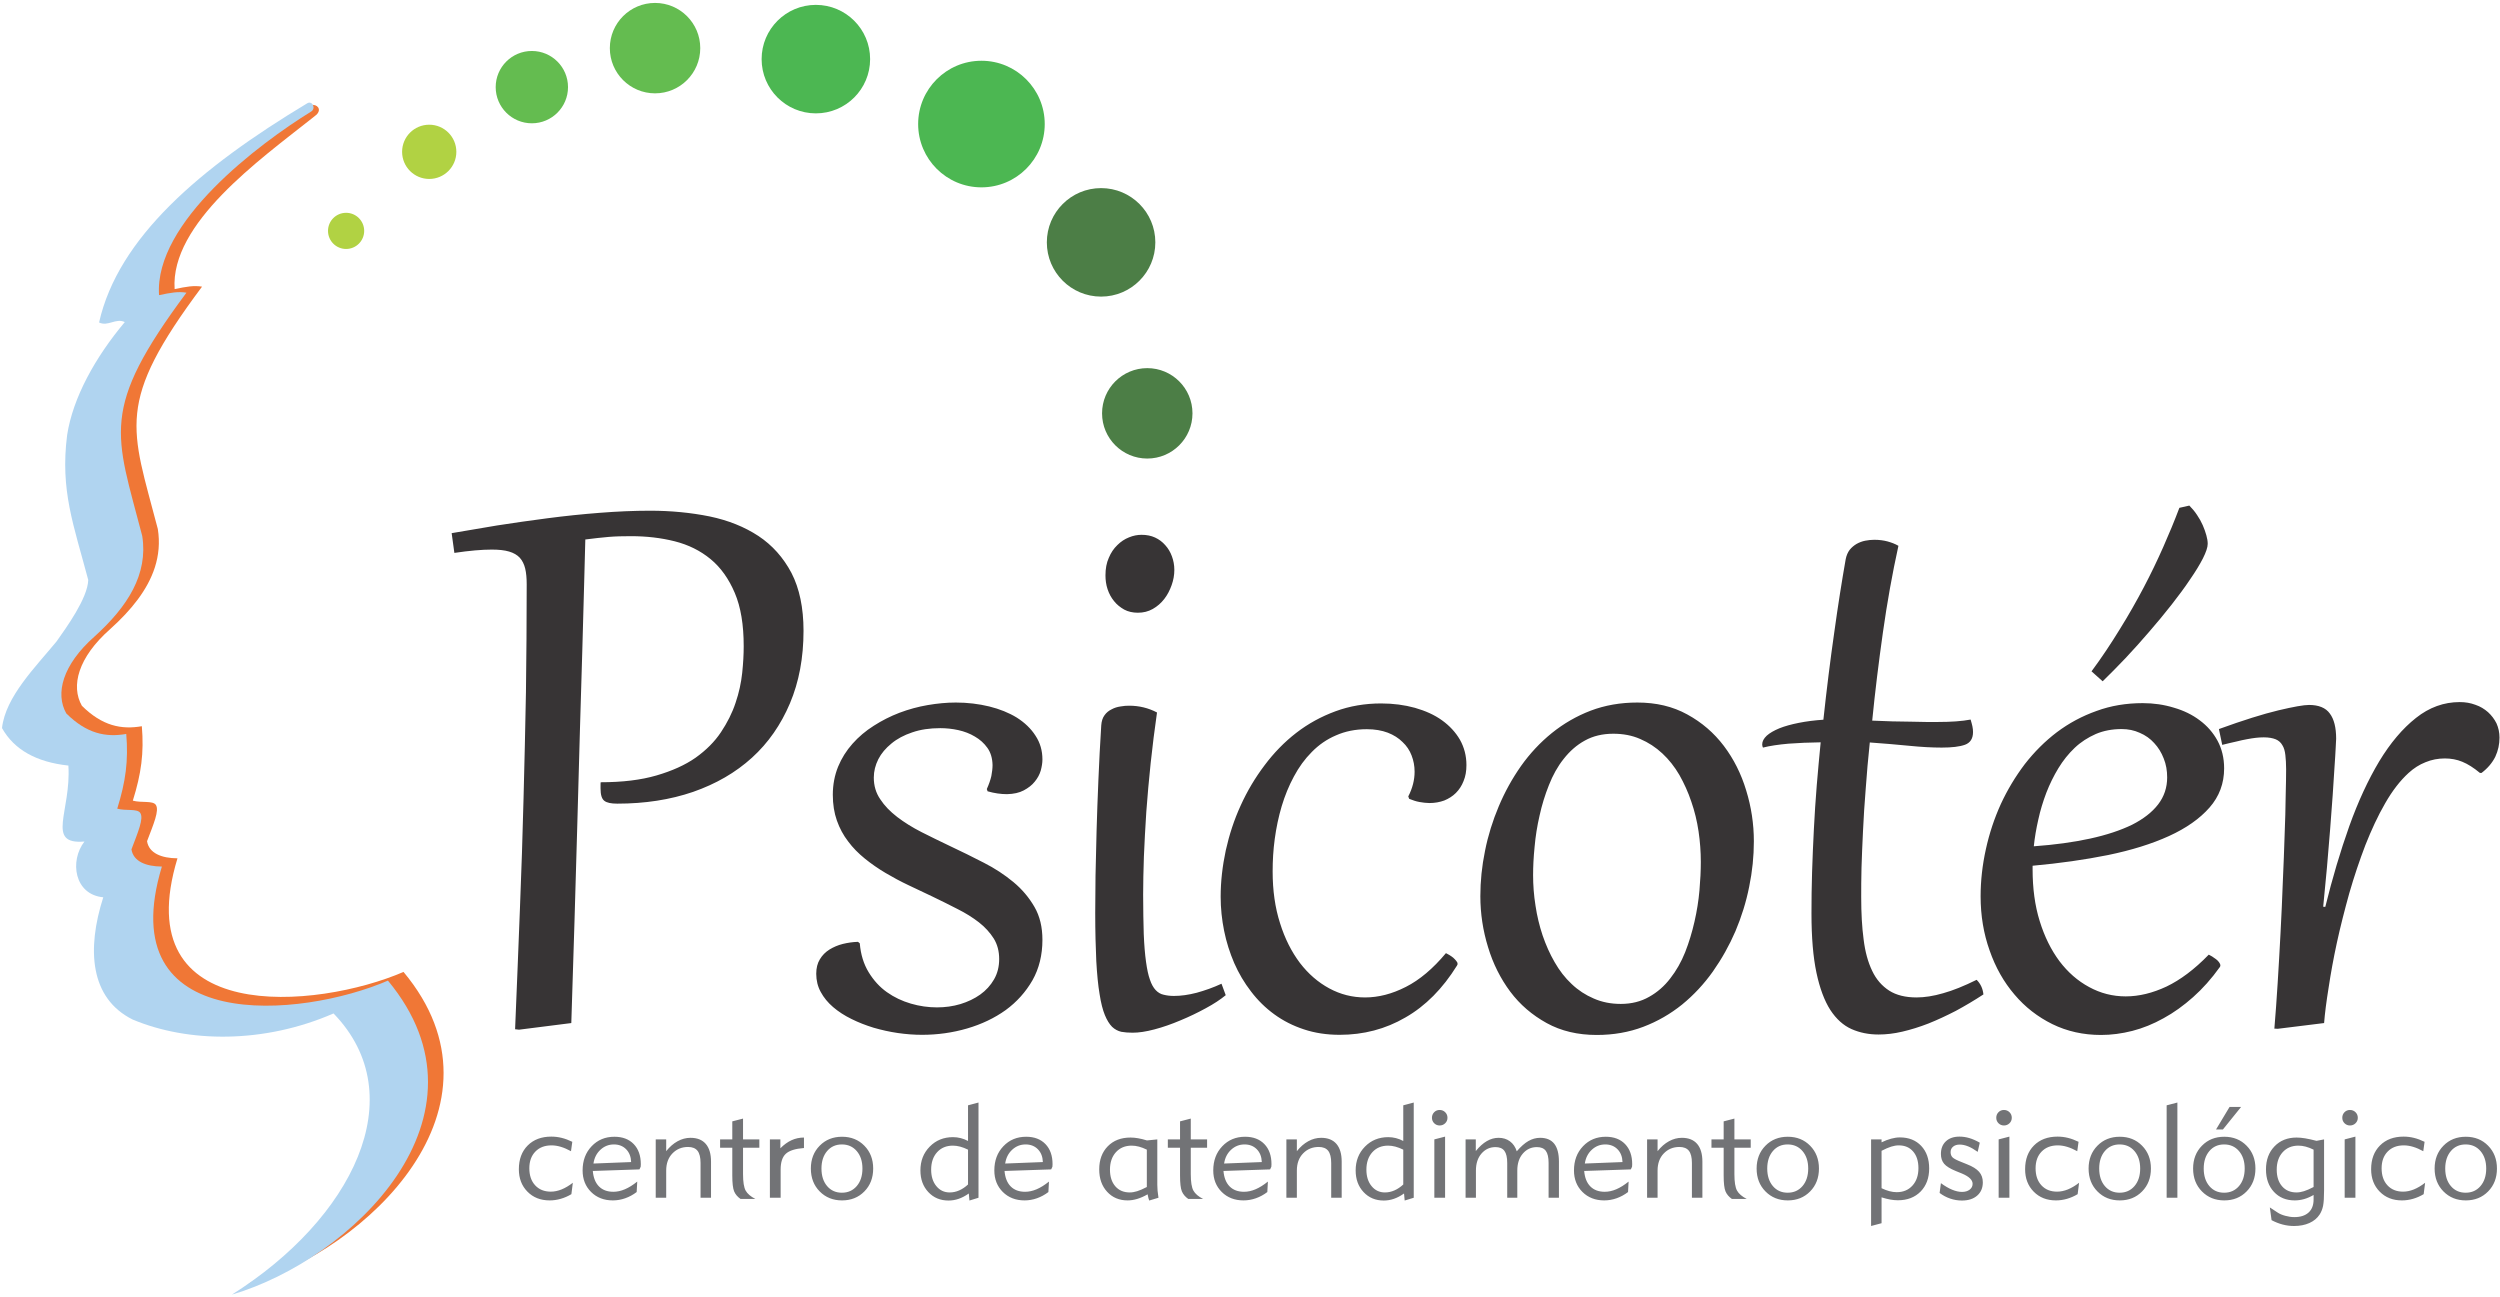
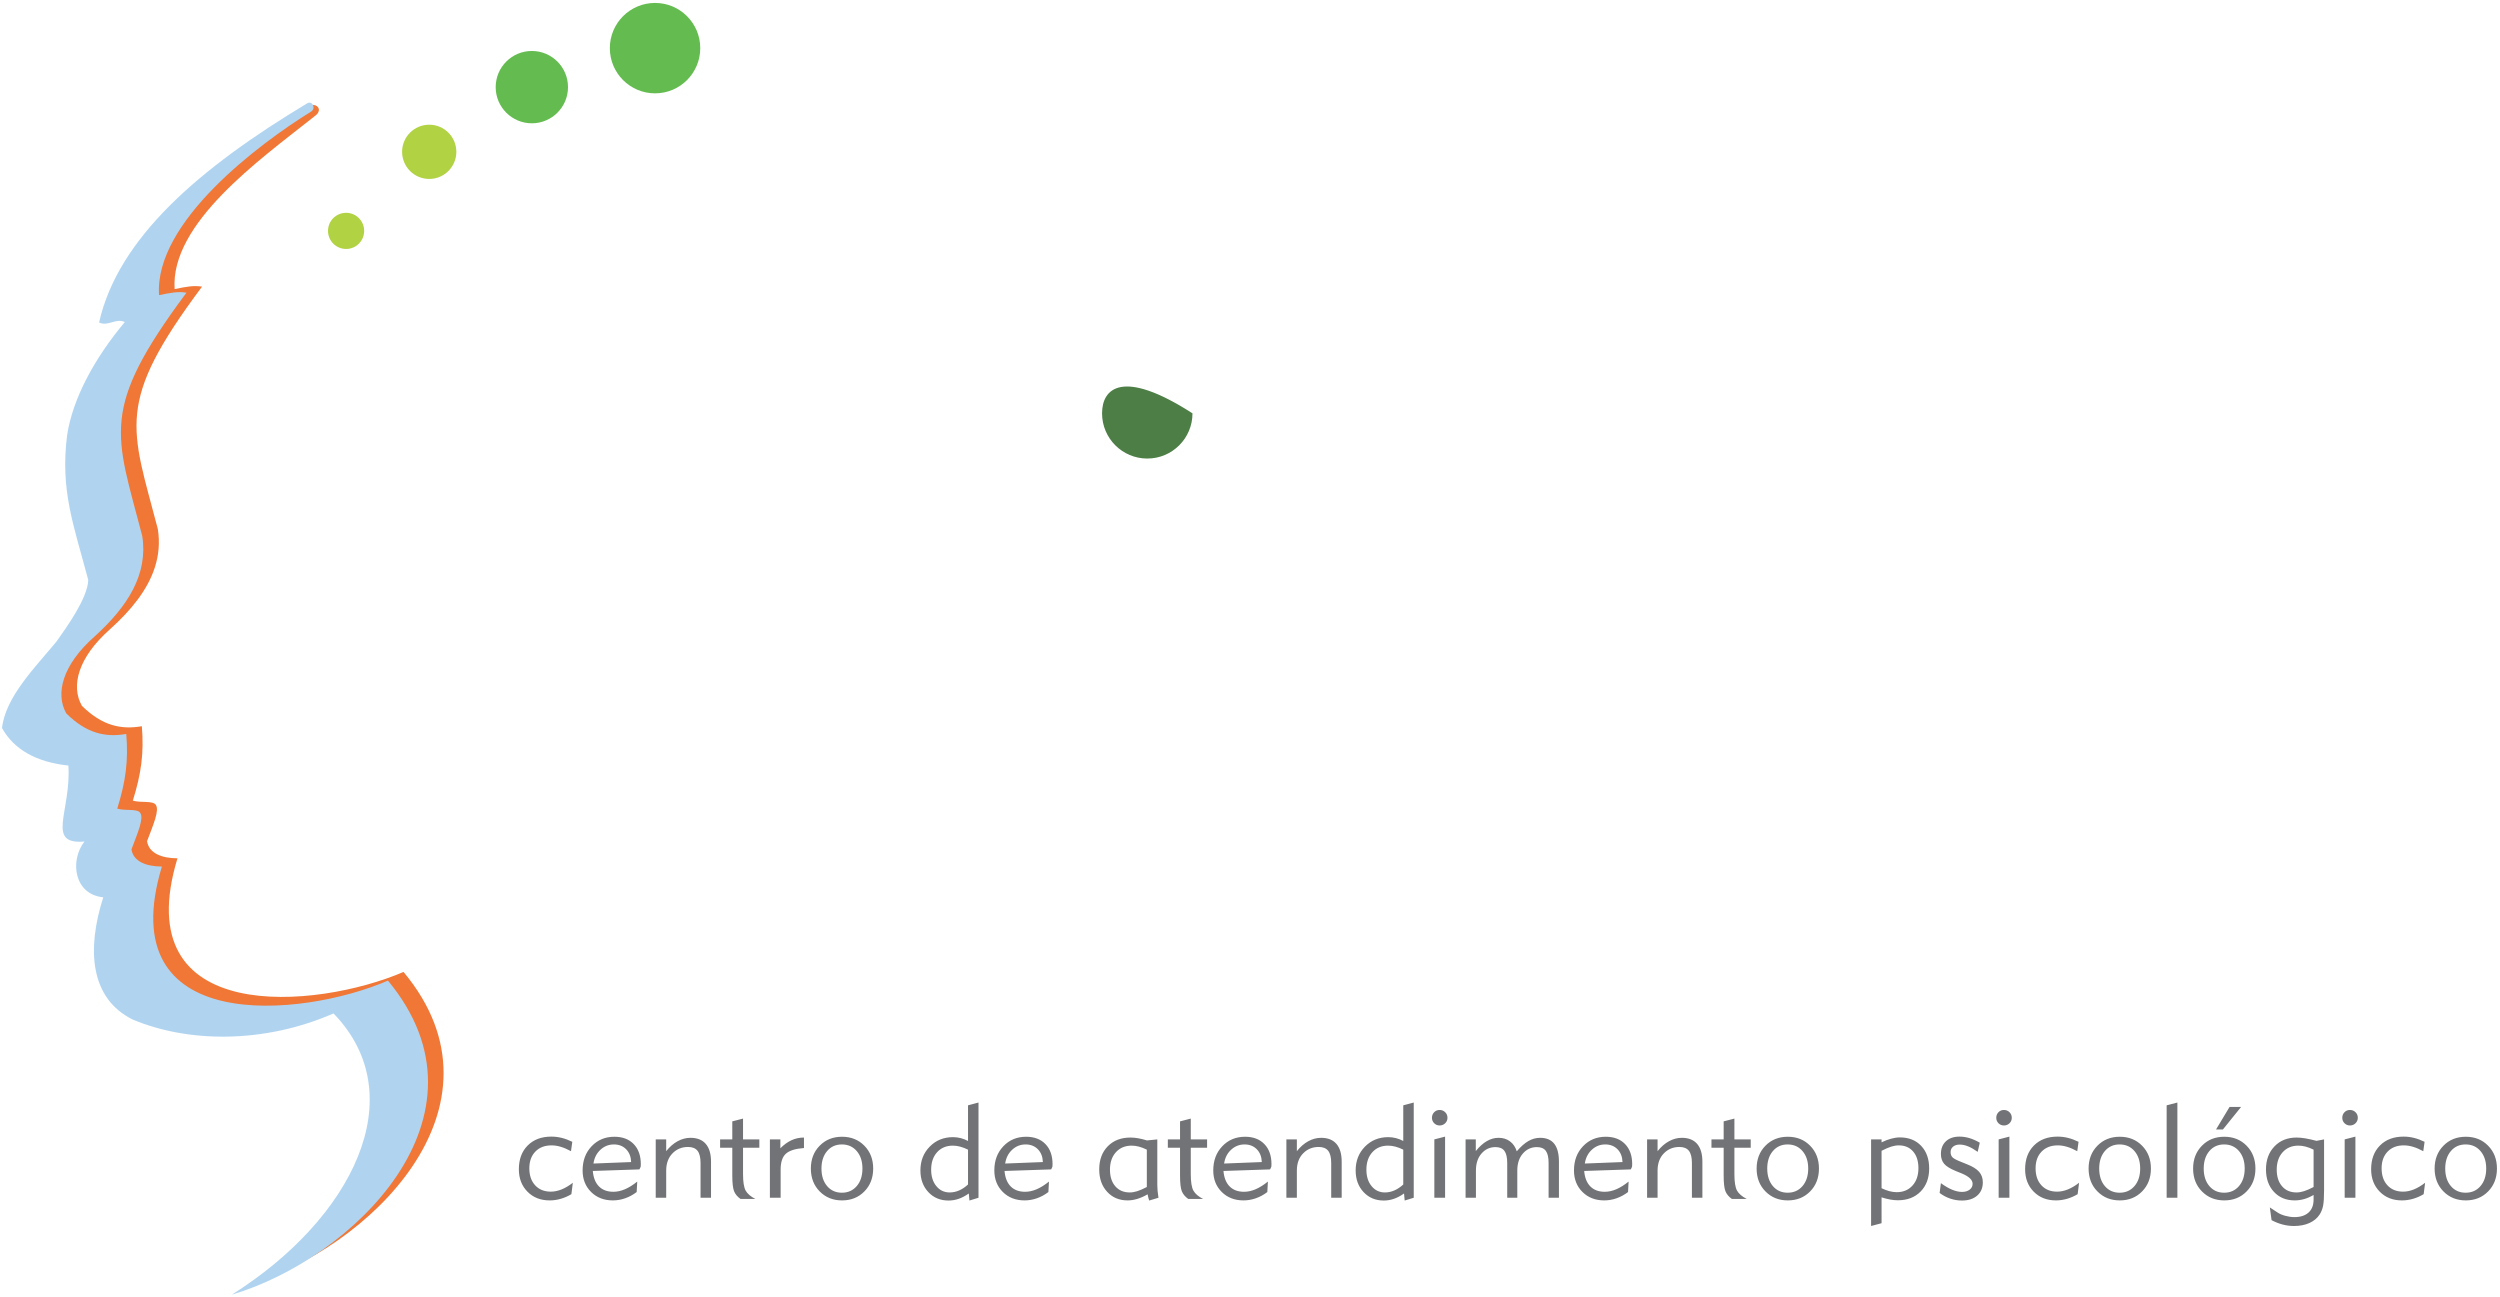
<svg xmlns="http://www.w3.org/2000/svg" width="553" height="287" viewBox="0 0 553 287" fill="none">
  <path d="M126.392 264.15C125.639 264.6 124.852 264.942 124.04 265.177C123.229 265.412 122.408 265.529 121.577 265.529C119.572 265.529 117.934 264.884 116.668 263.593C115.402 262.307 114.771 260.655 114.771 258.641C114.771 256.44 115.421 254.69 116.727 253.38C118.032 252.075 119.773 251.419 121.948 251.419C122.726 251.419 123.488 251.512 124.241 251.698C124.998 251.884 125.781 252.172 126.592 252.568L126.304 254.646C125.522 254.216 124.774 253.893 124.06 253.678C123.351 253.463 122.662 253.356 121.992 253.356C120.501 253.356 119.308 253.815 118.423 254.729C117.533 255.648 117.088 256.875 117.088 258.425C117.088 260.009 117.519 261.266 118.379 262.194C119.24 263.128 120.393 263.593 121.835 263.593C122.618 263.593 123.414 263.427 124.231 263.099C125.043 262.767 125.869 262.278 126.71 261.627L126.392 264.15ZM139.608 257.047C139.569 255.868 139.202 254.93 138.503 254.216C137.804 253.507 136.9 253.15 135.795 253.15C134.656 253.15 133.663 253.541 132.818 254.324C131.972 255.106 131.458 256.123 131.273 257.374L139.608 257.047ZM140.958 261.363L140.831 263.681C140.038 264.282 139.192 264.742 138.303 265.055C137.408 265.372 136.494 265.529 135.56 265.529C133.604 265.529 132.001 264.908 130.749 263.666C129.498 262.424 128.872 260.835 128.872 258.899C128.872 256.729 129.537 254.945 130.872 253.546C132.202 252.148 133.878 251.449 135.907 251.449C137.711 251.449 139.134 251.992 140.18 253.072C141.226 254.157 141.749 255.638 141.749 257.521C141.749 257.58 141.745 257.667 141.735 257.785C141.725 257.907 141.72 258.005 141.72 258.078L141.446 258.67L131.131 259.017C131.253 260.503 131.708 261.642 132.49 262.434C133.277 263.226 134.333 263.622 135.673 263.622C136.514 263.622 137.369 263.436 138.234 263.065C139.105 262.693 140.014 262.126 140.958 261.363ZM147.363 264.942H145.046V252.035H147.363V254.637C148.126 253.678 148.967 252.945 149.886 252.441C150.801 251.938 151.754 251.684 152.736 251.684C154.218 251.684 155.342 252.133 156.119 253.033C156.892 253.937 157.278 255.243 157.278 256.959V264.942H154.961V257.247C154.961 256.025 154.741 255.13 154.296 254.558C153.851 253.991 153.152 253.708 152.199 253.708C150.815 253.708 149.666 254.182 148.742 255.135C147.823 256.083 147.363 257.35 147.363 258.924V264.942ZM164.359 259.716C164.359 261.456 164.555 262.674 164.946 263.373C165.337 264.067 166.051 264.678 167.087 265.206H163.802C163.132 264.737 162.663 264.179 162.389 263.529C162.12 262.879 161.983 261.711 161.983 260.019V253.884H159.284V252.035H161.983V248.046L164.359 247.43V252.035H167.967V253.884H164.359V259.716ZM172.677 264.942H170.301V252.035H172.618V254.001C173.41 253.199 174.236 252.603 175.092 252.212C175.952 251.82 176.866 251.625 177.839 251.625V253.942C175.933 254.084 174.598 254.509 173.831 255.208C173.063 255.912 172.677 257.076 172.677 258.699V264.942ZM181.708 258.479C181.708 260.087 182.124 261.378 182.955 262.361C183.786 263.338 184.876 263.828 186.226 263.828C187.575 263.828 188.67 263.338 189.511 262.361C190.352 261.378 190.772 260.087 190.772 258.479C190.772 256.885 190.352 255.6 189.511 254.617C188.67 253.639 187.575 253.15 186.226 253.15C184.876 253.15 183.786 253.639 182.955 254.617C182.124 255.6 181.708 256.885 181.708 258.479ZM179.362 258.479C179.362 256.44 180.012 254.754 181.312 253.434C182.608 252.109 184.26 251.449 186.255 251.449C188.25 251.449 189.902 252.109 191.198 253.434C192.498 254.754 193.148 256.44 193.148 258.479C193.148 260.532 192.498 262.224 191.198 263.544C189.902 264.869 188.25 265.529 186.255 265.529C184.27 265.529 182.623 264.869 181.317 263.544C180.012 262.224 179.362 260.532 179.362 258.479ZM214.126 262.009V254.304C213.525 254.006 212.943 253.786 212.386 253.634C211.828 253.488 211.291 253.414 210.772 253.414C209.33 253.414 208.167 253.898 207.292 254.866C206.412 255.839 205.972 257.125 205.972 258.728C205.972 260.225 206.353 261.442 207.121 262.371C207.883 263.304 208.866 263.769 210.069 263.769C210.787 263.769 211.486 263.622 212.161 263.324C212.841 263.03 213.496 262.591 214.126 262.009ZM216.444 264.942L214.439 265.558L214.297 263.999C213.544 264.531 212.796 264.927 212.063 265.177C211.33 265.431 210.577 265.558 209.814 265.558C208.001 265.558 206.51 264.937 205.346 263.691C204.178 262.444 203.596 260.845 203.596 258.899C203.596 256.787 204.28 255.032 205.654 253.634C207.023 252.236 208.739 251.537 210.802 251.537C211.393 251.537 211.965 251.61 212.513 251.752C213.065 251.894 213.603 252.104 214.126 252.383V244.497L216.444 243.881V264.942ZM230.682 257.047C230.643 255.868 230.276 254.93 229.577 254.216C228.878 253.507 227.973 253.15 226.868 253.15C225.73 253.15 224.737 253.541 223.891 254.324C223.045 255.106 222.532 256.123 222.346 257.374L230.682 257.047ZM232.031 261.363L231.904 263.681C231.112 264.282 230.266 264.742 229.376 265.055C228.482 265.372 227.568 265.529 226.634 265.529C224.678 265.529 223.075 264.908 221.823 263.666C220.572 262.424 219.946 260.835 219.946 258.899C219.946 256.729 220.611 254.945 221.945 253.546C223.275 252.148 224.952 251.449 226.981 251.449C228.785 251.449 230.207 251.992 231.254 253.072C232.3 254.157 232.823 255.638 232.823 257.521C232.823 257.58 232.818 257.667 232.809 257.785C232.799 257.907 232.794 258.005 232.794 258.078L232.52 258.67L222.204 259.017C222.327 260.503 222.781 261.642 223.563 262.434C224.351 263.226 225.407 263.622 226.746 263.622C227.587 263.622 228.443 263.436 229.308 263.065C230.178 262.693 231.087 262.126 232.031 261.363ZM253.679 262.566V254.304C253.078 254.006 252.496 253.786 251.939 253.634C251.381 253.488 250.843 253.414 250.325 253.414C248.883 253.414 247.72 253.898 246.844 254.866C245.964 255.839 245.524 257.125 245.524 258.728C245.524 260.273 245.92 261.501 246.707 262.41C247.495 263.314 248.556 263.769 249.895 263.769C250.413 263.769 250.961 263.676 251.543 263.495C252.124 263.314 252.838 263.006 253.679 262.566ZM256.256 264.942L254.207 265.558C254.144 265.407 254.085 265.231 254.036 265.04C253.987 264.849 253.928 264.566 253.85 264.184C253.048 264.644 252.281 264.981 251.552 265.201C250.819 265.421 250.11 265.529 249.426 265.529C247.573 265.529 246.062 264.893 244.898 263.622C243.73 262.356 243.148 260.703 243.148 258.67C243.148 256.553 243.779 254.847 245.04 253.556C246.302 252.27 247.978 251.625 250.066 251.625C250.604 251.625 251.166 251.679 251.753 251.781C252.339 251.884 252.99 252.045 253.708 252.265L255.996 252.035V262.092C255.996 262.512 256.016 262.947 256.055 263.397C256.094 263.847 256.158 264.36 256.256 264.942ZM263.4 259.716C263.4 261.456 263.595 262.674 263.987 263.373C264.378 264.067 265.091 264.678 266.128 265.206H262.843C262.173 264.737 261.703 264.179 261.43 263.529C261.161 262.879 261.024 261.711 261.024 260.019V253.884H258.325V252.035H261.024V248.046L263.4 247.43V252.035H267.008V253.884H263.4V259.716ZM279.11 257.047C279.07 255.868 278.704 254.93 278.004 254.216C277.306 253.507 276.401 253.15 275.296 253.15C274.157 253.15 273.165 253.541 272.319 254.324C271.473 255.106 270.96 256.123 270.774 257.374L279.11 257.047ZM280.459 261.363L280.332 263.681C279.54 264.282 278.694 264.742 277.804 265.055C276.91 265.372 275.995 265.529 275.062 265.529C273.106 265.529 271.503 264.908 270.251 263.666C268.999 262.424 268.373 260.835 268.373 258.899C268.373 256.729 269.038 254.945 270.373 253.546C271.703 252.148 273.38 251.449 275.409 251.449C277.213 251.449 278.635 251.992 279.681 253.072C280.728 254.157 281.251 255.638 281.251 257.521C281.251 257.58 281.246 257.667 281.236 257.785C281.226 257.907 281.222 258.005 281.222 258.078L280.948 258.67L270.632 259.017C270.755 260.503 271.209 261.642 271.991 262.434C272.778 263.226 273.834 263.622 275.174 263.622C276.015 263.622 276.871 263.436 277.736 263.065C278.606 262.693 279.515 262.126 280.459 261.363ZM286.865 264.942H284.548V252.035H286.865V254.637C287.627 253.678 288.468 252.945 289.388 252.441C290.302 251.938 291.255 251.684 292.238 251.684C293.719 251.684 294.843 252.133 295.621 253.033C296.393 253.937 296.78 255.243 296.78 256.959V264.942H294.462V257.247C294.462 256.025 294.242 255.13 293.797 254.558C293.352 253.991 292.653 253.708 291.7 253.708C290.316 253.708 289.168 254.182 288.244 255.135C287.324 256.083 286.865 257.35 286.865 258.924V264.942ZM310.402 262.009V254.304C309.8 254.006 309.218 253.786 308.661 253.634C308.104 253.488 307.566 253.414 307.048 253.414C305.606 253.414 304.442 253.898 303.567 254.866C302.687 255.839 302.247 257.125 302.247 258.728C302.247 260.225 302.628 261.442 303.396 262.371C304.159 263.304 305.141 263.769 306.344 263.769C307.063 263.769 307.762 263.622 308.436 263.324C309.116 263.03 309.771 262.591 310.402 262.009ZM312.719 264.942L310.715 265.558L310.573 263.999C309.82 264.531 309.072 264.927 308.339 265.177C307.605 265.431 306.852 265.558 306.09 265.558C304.276 265.558 302.785 264.937 301.621 263.691C300.453 262.444 299.871 260.845 299.871 258.899C299.871 256.787 300.555 255.032 301.929 253.634C303.298 252.236 305.014 251.537 307.077 251.537C307.669 251.537 308.241 251.61 308.788 251.752C309.341 251.894 309.879 252.104 310.402 252.383V244.497L312.719 243.881V264.942ZM316.749 247.254C316.749 246.765 316.91 246.359 317.238 246.022C317.561 245.69 317.966 245.524 318.446 245.524C318.929 245.524 319.345 245.69 319.677 246.022C320.015 246.359 320.181 246.765 320.181 247.254C320.181 247.728 320.015 248.134 319.677 248.462C319.345 248.789 318.929 248.956 318.446 248.956C317.976 248.956 317.575 248.789 317.243 248.462C316.915 248.134 316.749 247.728 316.749 247.254ZM319.653 264.942H317.277V252.035L319.653 251.419V264.942ZM326.475 264.942H324.187V252.035H326.445V254.612C327.238 253.629 328.054 252.896 328.89 252.412C329.721 251.928 330.591 251.684 331.486 251.684C332.459 251.684 333.3 251.942 333.999 252.461C334.703 252.979 335.206 253.717 335.509 254.666C336.399 253.629 337.255 252.871 338.081 252.397C338.907 251.923 339.772 251.684 340.667 251.684C342.065 251.684 343.107 252.124 343.801 252.998C344.49 253.879 344.837 255.199 344.837 256.959V264.942H342.549V257.247C342.549 256.015 342.344 255.12 341.934 254.568C341.523 254.016 340.868 253.737 339.963 253.737C338.721 253.737 337.69 254.211 336.864 255.155C336.037 256.103 335.627 257.36 335.627 258.924V264.942H333.397V257.247C333.397 256.025 333.192 255.135 332.776 254.573C332.361 254.016 331.706 253.737 330.806 253.737C329.57 253.737 328.538 254.211 327.712 255.155C326.885 256.103 326.475 257.36 326.475 258.924V264.942ZM358.899 257.047C358.86 255.868 358.493 254.93 357.794 254.216C357.095 253.507 356.191 253.15 355.086 253.15C353.947 253.15 352.955 253.541 352.109 254.324C351.263 255.106 350.75 256.123 350.564 257.374L358.899 257.047ZM360.249 261.363L360.122 263.681C359.33 264.282 358.484 264.742 357.594 265.055C356.699 265.372 355.785 265.529 354.852 265.529C352.896 265.529 351.292 264.908 350.041 263.666C348.789 262.424 348.163 260.835 348.163 258.899C348.163 256.729 348.828 254.945 350.163 253.546C351.493 252.148 353.17 251.449 355.199 251.449C357.002 251.449 358.425 251.992 359.471 253.072C360.517 254.157 361.041 255.638 361.041 257.521C361.041 257.58 361.036 257.667 361.026 257.785C361.016 257.907 361.011 258.005 361.011 258.078L360.737 258.67L350.422 259.017C350.544 260.503 350.999 261.642 351.781 262.434C352.568 263.226 353.624 263.622 354.964 263.622C355.805 263.622 356.66 263.436 357.526 263.065C358.396 262.693 359.305 262.126 360.249 261.363ZM366.655 264.942H364.337V252.035H366.655V254.637C367.417 253.678 368.258 252.945 369.177 252.441C370.092 251.938 371.045 251.684 372.028 251.684C373.509 251.684 374.633 252.133 375.411 253.033C376.183 253.937 376.569 255.243 376.569 256.959V264.942H374.252V257.247C374.252 256.025 374.032 255.13 373.587 254.558C373.142 253.991 372.443 253.708 371.49 253.708C370.106 253.708 368.957 254.182 368.033 255.135C367.114 256.083 366.655 257.35 366.655 258.924V264.942ZM383.65 259.716C383.65 261.456 383.846 262.674 384.237 263.373C384.628 264.067 385.342 264.678 386.378 265.206H383.093C382.423 264.737 381.954 264.179 381.68 263.529C381.411 262.879 381.274 261.711 381.274 260.019V253.884H378.576V252.035H381.274V248.046L383.65 247.43V252.035H387.258V253.884H383.65V259.716ZM390.912 258.479C390.912 260.087 391.327 261.378 392.158 262.361C392.99 263.338 394.08 263.828 395.429 263.828C396.779 263.828 397.874 263.338 398.714 262.361C399.555 261.378 399.976 260.087 399.976 258.479C399.976 256.885 399.555 255.6 398.714 254.617C397.874 253.639 396.779 253.15 395.429 253.15C394.08 253.15 392.99 253.639 392.158 254.617C391.327 255.6 390.912 256.885 390.912 258.479ZM388.565 258.479C388.565 256.44 389.215 254.754 390.516 253.434C391.811 252.109 393.464 251.449 395.459 251.449C397.453 251.449 399.106 252.109 400.401 253.434C401.702 254.754 402.352 256.44 402.352 258.479C402.352 260.532 401.702 262.224 400.401 263.544C399.106 264.869 397.453 265.529 395.459 265.529C393.474 265.529 391.826 264.869 390.521 263.544C389.215 262.224 388.565 260.532 388.565 258.479ZM416.202 262.835C416.803 263.123 417.38 263.338 417.942 263.49C418.5 263.637 419.033 263.71 419.551 263.71C420.988 263.71 422.152 263.226 423.032 262.258C423.917 261.285 424.357 260 424.357 258.396C424.357 256.841 423.965 255.609 423.183 254.71C422.401 253.805 421.345 253.356 420.006 253.356C419.482 253.356 418.925 253.448 418.334 253.634C417.742 253.82 417.033 254.128 416.202 254.558V262.835ZM416.202 264.854V270.574L413.885 271.19V252.035H416.202V252.681C416.931 252.329 417.634 252.06 418.324 251.874C419.008 251.688 419.653 251.595 420.255 251.595C422.225 251.595 423.795 252.221 424.973 253.473C426.146 254.72 426.733 256.382 426.733 258.455C426.733 260.571 426.102 262.278 424.841 263.568C423.579 264.854 421.902 265.5 419.81 265.5C419.277 265.5 418.715 265.446 418.128 265.343C417.541 265.235 416.901 265.074 416.202 264.854ZM429.33 261.716C430.2 262.356 431.027 262.84 431.814 263.163C432.601 263.49 433.325 263.651 433.994 263.651C434.689 263.651 435.256 263.485 435.691 263.148C436.126 262.815 436.341 262.385 436.341 261.862C436.341 261.011 435.568 260.259 434.019 259.599L433.877 259.54L432.645 259.041C431.379 258.523 430.508 257.985 430.039 257.423C429.565 256.856 429.33 256.137 429.33 255.257C429.33 254.074 429.697 253.141 430.435 252.451C431.168 251.762 432.171 251.419 433.442 251.419C434.166 251.419 434.899 251.527 435.632 251.747C436.37 251.967 437.133 252.305 437.925 252.764L437.465 254.793C436.718 254.255 436.018 253.849 435.358 253.581C434.698 253.311 434.078 253.18 433.491 253.18C432.88 253.18 432.391 253.331 432.024 253.639C431.657 253.942 431.472 254.348 431.472 254.842C431.472 255.33 431.613 255.722 431.902 256.01C432.185 256.304 432.904 256.67 434.048 257.11L435.079 257.526C436.326 258.01 437.221 258.572 437.773 259.198C438.326 259.828 438.6 260.606 438.6 261.535C438.6 262.767 438.184 263.744 437.353 264.468C436.522 265.196 435.397 265.558 433.975 265.558C433.095 265.558 432.229 265.416 431.388 265.128C430.543 264.839 429.76 264.424 429.042 263.881L429.33 261.716ZM441.573 247.254C441.573 246.765 441.735 246.359 442.062 246.022C442.385 245.69 442.791 245.524 443.27 245.524C443.754 245.524 444.17 245.69 444.502 246.022C444.839 246.359 445.006 246.765 445.006 247.254C445.006 247.728 444.839 248.134 444.502 248.462C444.17 248.789 443.754 248.956 443.27 248.956C442.801 248.956 442.4 248.789 442.067 248.462C441.74 248.134 441.573 247.728 441.573 247.254ZM444.478 264.942H442.101V252.035L444.478 251.419V264.942ZM459.576 264.15C458.823 264.6 458.036 264.942 457.224 265.177C456.413 265.412 455.592 265.529 454.761 265.529C452.756 265.529 451.118 264.884 449.852 263.593C448.586 262.307 447.955 260.655 447.955 258.641C447.955 256.44 448.605 254.69 449.911 253.38C451.216 252.075 452.957 251.419 455.132 251.419C455.91 251.419 456.672 251.512 457.425 251.698C458.183 251.884 458.965 252.172 459.776 252.568L459.488 254.646C458.706 254.216 457.958 253.893 457.244 253.678C456.535 253.463 455.846 253.356 455.176 253.356C453.685 253.356 452.492 253.815 451.607 254.729C450.717 255.648 450.272 256.875 450.272 258.425C450.272 260.009 450.703 261.266 451.563 262.194C452.424 263.128 453.577 263.593 455.019 263.593C455.802 263.593 456.599 263.427 457.415 263.099C458.227 262.767 459.053 262.278 459.894 261.627L459.576 264.15ZM464.344 258.479C464.344 260.087 464.76 261.378 465.591 262.361C466.422 263.338 467.512 263.828 468.862 263.828C470.211 263.828 471.306 263.338 472.147 262.361C472.988 261.378 473.408 260.087 473.408 258.479C473.408 256.885 472.988 255.6 472.147 254.617C471.306 253.639 470.211 253.15 468.862 253.15C467.512 253.15 466.422 253.639 465.591 254.617C464.76 255.6 464.344 256.885 464.344 258.479ZM461.998 258.479C461.998 256.44 462.648 254.754 463.948 253.434C465.244 252.109 466.896 251.449 468.891 251.449C470.885 251.449 472.538 252.109 473.833 253.434C475.134 254.754 475.784 256.44 475.784 258.479C475.784 260.532 475.134 262.224 473.833 263.544C472.538 264.869 470.885 265.529 468.891 265.529C466.906 265.529 465.258 264.869 463.953 263.544C462.648 262.224 461.998 260.532 461.998 258.479ZM481.638 264.942H479.262V244.497L481.638 243.881V264.942ZM487.462 258.479C487.462 260.087 487.877 261.378 488.709 262.361C489.54 263.338 490.63 263.828 491.979 263.828C493.329 263.828 494.424 263.338 495.265 262.361C496.105 261.378 496.526 260.087 496.526 258.479C496.526 256.885 496.105 255.6 495.265 254.617C494.424 253.639 493.329 253.15 491.979 253.15C490.63 253.15 489.54 253.639 488.709 254.617C487.877 255.6 487.462 256.885 487.462 258.479ZM485.115 258.479C485.115 256.44 485.765 254.754 487.066 253.434C488.362 252.109 490.014 251.449 492.009 251.449C494.003 251.449 495.656 252.109 496.951 253.434C498.252 254.754 498.902 256.44 498.902 258.479C498.902 260.532 498.252 262.224 496.951 263.544C495.656 264.869 494.003 265.529 492.009 265.529C490.024 265.529 488.376 264.869 487.071 263.544C485.765 262.224 485.115 260.532 485.115 258.479ZM490.19 249.835L493.182 244.849H495.734L491.711 249.835H490.19ZM511.766 262.566V254.304C511.165 254.006 510.583 253.786 510.026 253.634C509.468 253.488 508.93 253.414 508.412 253.414C506.97 253.414 505.807 253.898 504.931 254.866C504.052 255.839 503.612 257.125 503.612 258.728C503.612 260.273 504.008 261.501 504.795 262.41C505.582 263.314 506.643 263.769 507.982 263.769C508.5 263.769 509.048 263.676 509.63 263.495C510.211 263.314 510.925 263.006 511.766 262.566ZM511.766 264.326C511.057 264.737 510.363 265.04 509.674 265.235C508.985 265.431 508.295 265.529 507.596 265.529C505.694 265.529 504.159 264.898 502.991 263.637C501.822 262.38 501.235 260.723 501.235 258.67C501.235 256.577 501.861 254.881 503.113 253.581C504.364 252.275 505.997 251.625 508.012 251.625C508.554 251.625 509.19 251.684 509.908 251.801C510.632 251.923 511.463 252.104 512.411 252.353L514.084 252.035V262.537V263.324C514.084 264.884 514.01 266.023 513.864 266.741C513.712 267.465 513.463 268.095 513.111 268.638C512.578 269.459 511.82 270.09 510.842 270.53C509.864 270.97 508.725 271.19 507.425 271.19C506.584 271.19 505.753 271.083 504.927 270.867C504.1 270.652 503.284 270.33 502.472 269.899L502.086 267.084L503.812 268.218C504.242 268.506 504.804 268.746 505.504 268.936C506.203 269.127 506.868 269.225 507.508 269.225C508.867 269.225 509.913 268.888 510.656 268.213C511.395 267.543 511.766 266.58 511.766 265.328V264.326ZM518.114 247.254C518.114 246.765 518.275 246.359 518.603 246.022C518.925 245.69 519.331 245.524 519.81 245.524C520.294 245.524 520.71 245.69 521.042 246.022C521.379 246.359 521.546 246.765 521.546 247.254C521.546 247.728 521.379 248.134 521.042 248.462C520.71 248.789 520.294 248.956 519.81 248.956C519.341 248.956 518.94 248.789 518.608 248.462C518.28 248.134 518.114 247.728 518.114 247.254ZM521.018 264.942H518.642V252.035L521.018 251.419V264.942ZM536.116 264.15C535.363 264.6 534.576 264.942 533.765 265.177C532.953 265.412 532.132 265.529 531.301 265.529C529.296 265.529 527.658 264.884 526.392 263.593C525.126 262.307 524.495 260.655 524.495 258.641C524.495 256.44 525.145 254.69 526.451 253.38C527.756 252.075 529.497 251.419 531.672 251.419C532.45 251.419 533.212 251.512 533.965 251.698C534.723 251.884 535.505 252.172 536.317 252.568L536.028 254.646C535.246 254.216 534.498 253.893 533.784 253.678C533.075 253.463 532.386 253.356 531.716 253.356C530.225 253.356 529.032 253.815 528.147 254.729C527.257 255.648 526.813 256.875 526.813 258.425C526.813 260.009 527.243 261.266 528.103 262.194C528.964 263.128 530.117 263.593 531.56 263.593C532.342 263.593 533.139 263.427 533.955 263.099C534.767 262.767 535.593 262.278 536.434 261.627L536.116 264.15ZM540.884 258.479C540.884 260.087 541.3 261.378 542.131 262.361C542.962 263.338 544.052 263.828 545.402 263.828C546.751 263.828 547.846 263.338 548.687 262.361C549.528 261.378 549.949 260.087 549.949 258.479C549.949 256.885 549.528 255.6 548.687 254.617C547.846 253.639 546.751 253.15 545.402 253.15C544.052 253.15 542.962 253.639 542.131 254.617C541.3 255.6 540.884 256.885 540.884 258.479ZM538.538 258.479C538.538 256.44 539.188 254.754 540.488 253.434C541.784 252.109 543.436 251.449 545.431 251.449C547.426 251.449 549.078 252.109 550.374 253.434C551.674 254.754 552.324 256.44 552.324 258.479C552.324 260.532 551.674 262.224 550.374 263.544C549.078 264.869 547.426 265.529 545.431 265.529C543.446 265.529 541.799 264.869 540.493 263.544C539.188 262.224 538.538 260.532 538.538 258.479Z" fill="#727376" />
  <path fill-rule="evenodd" clip-rule="evenodd" d="M54.739 284.183C81.27 267.553 94.992 240.488 77.228 222.226C61.815 228.916 45.111 228.706 32.801 223.573C23.341 218.885 22.601 208.114 26.291 196.632C19.884 196.043 18.791 188.629 22.128 184.342C13.473 185.071 19.218 177.73 18.576 167.606C11.555 166.853 6.6 164.156 3.892 159.345C4.657 152.444 11.301 145.902 15.96 140.253C18.056 137.29 22.847 130.747 22.967 126.71C19.723 114.519 16.741 106.983 18.295 94.792C19.561 86.558 24.515 77.642 31.052 69.885C29.066 68.93 27.349 70.929 25.363 69.974C27.472 60.641 33.043 52.124 41.051 44.165C45.055 40.185 49.668 36.344 54.764 32.611C56.721 31.177 58.75 29.758 60.843 28.354C62.935 26.949 65.092 25.558 67.305 24.181C67.813 23.865 68.249 23.35 68.838 23.233C70.087 22.987 71.244 24.121 70.021 25.36C69.957 25.425 69.876 25.477 69.803 25.535C69.518 25.764 69.225 25.997 68.928 26.233C57.504 35.294 37.646 49.417 38.628 63.948C41.285 63.398 42.84 63.109 44.692 63.406C25.351 89.292 29.017 94.386 34.91 117.011C35.386 120.007 35.115 122.838 34.244 125.536C32.655 130.456 29.067 134.934 24.364 139.164C17.253 145.437 15.63 151.763 18.116 156.123C22.627 160.587 26.864 161.427 31.375 160.639C31.87 166.555 31.252 171.118 29.383 177.102C31.268 177.636 33.788 177.044 34.467 178.037C35.297 179.25 33.957 182.303 32.527 186.073C32.942 188.722 35.724 189.839 39.256 189.86C27.881 227.27 70.178 223.22 89.259 214.99C114.225 244.937 81.206 276.416 54.739 284.183Z" fill="#F07736" />
-   <path d="M116.506 129.268C116.506 127.901 116.406 126.734 116.173 125.767C115.94 124.801 115.54 124.001 114.973 123.367C114.406 122.768 113.64 122.301 112.606 122.001C111.607 121.701 110.306 121.568 108.773 121.568C106.606 121.568 103.873 121.801 100.506 122.301L99.906 117.934C102.973 117.401 106.306 116.834 109.94 116.234C113.573 115.667 117.306 115.134 121.14 114.634C124.973 114.134 128.806 113.734 132.673 113.434C136.506 113.134 140.206 112.968 143.773 112.968C148.44 112.968 152.84 113.401 156.973 114.234C161.106 115.101 164.673 116.534 167.773 118.567C170.84 120.601 173.273 123.334 175.073 126.734C176.84 130.167 177.739 134.434 177.739 139.534C177.739 145.501 176.74 150.834 174.74 155.567C172.739 160.301 169.94 164.334 166.34 167.601C162.706 170.901 158.373 173.401 153.306 175.168C148.24 176.901 142.673 177.767 136.54 177.767C135.173 177.767 134.206 177.568 133.673 177.134C133.106 176.701 132.84 175.801 132.84 174.401V173.767C132.84 173.434 132.84 173.201 132.873 173.034C137.673 173.034 141.773 172.534 145.206 171.534C148.64 170.534 151.54 169.234 153.873 167.601C156.206 165.934 158.073 164.067 159.473 161.968C160.873 159.867 161.973 157.701 162.706 155.468C163.473 153.234 163.94 151.034 164.173 148.867C164.406 146.667 164.506 144.701 164.506 142.934C164.506 138.234 163.873 134.301 162.54 131.168C161.206 128.034 159.44 125.534 157.173 123.667C154.906 121.801 152.273 120.501 149.24 119.734C146.206 118.968 142.973 118.601 139.573 118.601C137.84 118.601 136.173 118.634 134.606 118.768C133.04 118.901 131.306 119.101 129.473 119.334C129.406 121.834 129.306 125.168 129.206 129.367C129.073 133.568 128.94 138.401 128.806 143.867C128.64 149.301 128.473 155.268 128.273 161.767C128.106 168.267 127.906 175.067 127.707 182.134C127.506 189.201 127.306 196.501 127.073 203.967C126.839 211.434 126.606 218.868 126.373 226.301L114.806 227.768L113.94 227.667C114.34 218.334 114.673 209.467 115.006 201.101C115.34 192.734 115.606 184.601 115.806 176.667C116.006 168.734 116.206 160.901 116.34 153.134C116.44 145.368 116.506 137.401 116.506 129.268ZM190.185 208.667C190.385 211.134 191.052 213.267 192.151 215.067C193.252 216.867 194.585 218.334 196.185 219.467C197.785 220.601 199.552 221.434 201.485 222.001C203.418 222.567 205.352 222.834 207.252 222.834C209.052 222.834 210.785 222.601 212.452 222.101C214.085 221.601 215.552 220.901 216.818 220.001C218.085 219.101 219.118 217.967 219.885 216.634C220.652 215.301 221.018 213.801 221.018 212.134C221.018 210.401 220.618 208.901 219.818 207.601C218.985 206.301 217.918 205.101 216.552 204.034C215.185 202.967 213.585 201.967 211.785 201.067C209.985 200.134 208.085 199.201 206.152 198.267C204.418 197.467 202.685 196.634 200.952 195.801C199.185 194.967 197.518 194.067 195.885 193.101C194.252 192.134 192.718 191.067 191.318 189.934C189.885 188.767 188.652 187.534 187.618 186.134C186.552 184.768 185.718 183.201 185.118 181.501C184.518 179.801 184.218 177.901 184.218 175.801C184.218 173.567 184.619 171.501 185.385 169.601C186.152 167.734 187.218 166.034 188.585 164.501C189.918 163.001 191.485 161.667 193.285 160.534C195.052 159.401 196.952 158.434 198.952 157.668C200.985 156.901 203.052 156.334 205.185 155.968C207.318 155.601 209.385 155.401 211.418 155.401C214.018 155.401 216.485 155.701 218.818 156.267C221.118 156.834 223.185 157.668 224.918 158.734C226.652 159.834 228.052 161.167 229.052 162.734C230.085 164.301 230.585 166.034 230.585 168.001C230.585 168.734 230.452 169.567 230.218 170.434C229.952 171.334 229.518 172.134 228.885 172.901C228.285 173.667 227.451 174.301 226.452 174.834C225.452 175.367 224.218 175.634 222.752 175.668C221.385 175.668 219.952 175.467 218.452 175.034L218.285 174.534C218.752 173.501 219.085 172.534 219.285 171.667C219.452 170.767 219.552 169.967 219.552 169.234C219.518 167.734 219.152 166.467 218.418 165.434C217.685 164.401 216.752 163.567 215.652 162.934C214.552 162.267 213.318 161.801 211.985 161.501C210.618 161.201 209.285 161.067 207.985 161.067C205.685 161.067 203.618 161.367 201.785 162.001C199.985 162.601 198.418 163.434 197.185 164.467C195.918 165.501 194.952 166.634 194.285 167.934C193.618 169.267 193.285 170.601 193.285 172.001C193.285 173.801 193.752 175.401 194.718 176.801C195.652 178.234 196.918 179.534 198.485 180.734C200.018 181.901 201.818 183.034 203.852 184.068C205.885 185.101 208.018 186.134 210.252 187.201C212.719 188.368 215.185 189.568 217.618 190.834C220.052 192.067 222.218 193.501 224.152 195.101C226.085 196.701 227.618 198.534 228.818 200.601C230.018 202.667 230.585 205.101 230.585 207.901C230.585 211.234 229.851 214.234 228.385 216.834C226.885 219.434 224.918 221.634 222.452 223.434C219.985 225.201 217.118 226.568 213.919 227.501C210.718 228.434 207.385 228.901 203.952 228.901C202.218 228.901 200.418 228.767 198.585 228.501C196.752 228.234 194.985 227.834 193.252 227.334C191.518 226.801 189.885 226.167 188.352 225.401C186.785 224.634 185.452 223.767 184.285 222.767C183.118 221.768 182.219 220.667 181.552 219.434C180.885 218.234 180.552 216.867 180.552 215.401C180.552 214.134 180.818 213.067 181.352 212.201C181.885 211.301 182.585 210.601 183.485 210.034C184.352 209.501 185.352 209.067 186.418 208.801C187.518 208.534 188.652 208.367 189.785 208.334L190.185 208.667ZM251.697 135.534C250.564 135.534 249.53 135.301 248.664 134.834C247.797 134.334 247.03 133.734 246.43 132.967C245.797 132.201 245.33 131.334 244.997 130.334C244.663 129.334 244.53 128.301 244.53 127.267C244.53 125.801 244.764 124.501 245.264 123.401C245.73 122.268 246.363 121.334 247.164 120.567C247.93 119.801 248.797 119.234 249.73 118.867C250.697 118.468 251.597 118.301 252.53 118.301C253.63 118.301 254.63 118.501 255.497 118.901C256.364 119.301 257.13 119.867 257.764 120.601C258.397 121.301 258.897 122.134 259.23 123.068C259.563 123.968 259.764 124.968 259.764 126.067C259.764 127.201 259.563 128.334 259.164 129.434C258.764 130.567 258.23 131.601 257.53 132.501C256.83 133.401 255.997 134.134 254.997 134.701C253.997 135.268 252.897 135.534 251.697 135.534ZM255.93 157.601C255.397 161.301 254.93 165.034 254.53 168.767C254.13 172.467 253.83 176.101 253.563 179.567C253.33 183.068 253.164 186.367 253.03 189.467C252.93 192.567 252.863 195.368 252.863 197.867C252.863 201.267 252.93 204.167 252.997 206.601C253.097 209.034 253.264 211.067 253.497 212.734C253.73 214.401 253.997 215.701 254.364 216.701C254.697 217.701 255.13 218.467 255.63 219.001C256.13 219.534 256.73 219.901 257.397 220.034C258.064 220.201 258.797 220.301 259.664 220.301C261.23 220.301 262.897 220.068 264.697 219.601C266.497 219.101 268.33 218.467 270.197 217.601L271.13 220.134C269.964 221.101 268.497 222.067 266.697 223.034C264.93 224.001 263.064 224.901 261.13 225.7C259.164 226.534 257.264 227.201 255.364 227.701C253.497 228.201 251.897 228.434 250.53 228.434C249.597 228.434 248.763 228.367 248.03 228.234C247.297 228.067 246.597 227.701 245.997 227.134C245.397 226.534 244.864 225.667 244.397 224.534C243.93 223.401 243.53 221.867 243.23 219.901C242.897 217.967 242.664 215.501 242.497 212.567C242.364 209.634 242.263 206.101 242.263 201.934C242.263 199.501 242.297 196.734 242.33 193.668C242.397 190.567 242.464 187.267 242.564 183.734C242.664 180.201 242.797 176.501 242.964 172.567C243.13 168.634 243.33 164.601 243.597 160.434C243.664 159.534 243.897 158.767 244.33 158.201C244.73 157.634 245.264 157.201 245.897 156.901C246.497 156.567 247.164 156.367 247.864 156.267C248.563 156.134 249.197 156.101 249.797 156.101C251.964 156.101 254.03 156.601 255.93 157.601ZM311.509 176.167C312.442 174.367 312.909 172.534 312.909 170.701C312.909 169.401 312.676 168.234 312.242 167.101C311.808 165.967 311.142 164.967 310.242 164.134C309.375 163.267 308.275 162.567 306.975 162.067C305.642 161.567 304.109 161.301 302.342 161.301C299.808 161.301 297.542 161.767 295.509 162.668C293.475 163.534 291.709 164.767 290.175 166.334C288.609 167.901 287.309 169.701 286.209 171.767C285.109 173.801 284.209 176.001 283.509 178.334C282.809 180.701 282.309 183.101 281.975 185.567C281.642 188.001 281.509 190.401 281.509 192.767C281.509 196.967 282.042 200.767 283.142 204.201C284.209 207.634 285.709 210.567 287.542 213.001C289.409 215.434 291.575 217.301 294.042 218.634C296.509 219.967 299.142 220.634 301.942 220.634C304.909 220.634 307.909 219.867 310.975 218.301C314.009 216.767 316.975 214.267 319.842 210.834C320.009 210.934 320.275 211.067 320.575 211.234C320.875 211.401 321.175 211.634 321.442 211.834C321.709 212.067 321.908 212.301 322.109 212.534C322.309 212.767 322.409 212.967 322.409 213.167C322.409 213.301 322.409 213.368 322.375 213.401L322.275 213.601C319.109 218.701 315.309 222.534 310.875 225.067C306.475 227.634 301.609 228.901 296.342 228.901C293.475 228.901 290.842 228.501 288.442 227.701C286.009 226.901 283.842 225.801 281.875 224.367C279.942 222.968 278.209 221.268 276.742 219.334C275.242 217.401 274.009 215.301 273.009 213.034C272.042 210.767 271.275 208.401 270.775 205.901C270.275 203.434 270.009 200.901 270.009 198.367C270.009 194.967 270.409 191.534 271.142 188.101C271.909 184.667 272.975 181.367 274.442 178.167C275.875 175.001 277.642 172.034 279.709 169.301C281.775 166.534 284.109 164.134 286.742 162.101C289.376 160.068 292.242 158.501 295.409 157.334C298.575 156.168 301.942 155.601 305.509 155.601C308.175 155.601 310.675 155.934 312.975 156.567C315.309 157.234 317.309 158.134 318.975 159.334C320.642 160.534 321.975 161.968 322.942 163.634C323.875 165.301 324.375 167.167 324.375 169.234C324.375 170.568 324.175 171.734 323.742 172.768C323.342 173.801 322.775 174.668 322.042 175.401C321.309 176.134 320.442 176.667 319.475 177.068C318.475 177.434 317.375 177.634 316.209 177.634C315.509 177.634 314.742 177.534 313.975 177.401C313.209 177.267 312.475 177.001 311.709 176.701L311.509 176.167ZM327.454 198.234C327.454 194.934 327.787 191.601 328.488 188.201C329.154 184.834 330.187 181.534 331.521 178.367C332.854 175.201 334.487 172.234 336.454 169.434C338.42 166.667 340.687 164.234 343.287 162.134C345.854 160.068 348.721 158.401 351.854 157.201C355.02 156.001 358.454 155.401 362.187 155.401C366.354 155.401 370.021 156.267 373.221 158.034C376.454 159.801 379.121 162.101 381.321 165.001C383.487 167.867 385.154 171.167 386.254 174.834C387.387 178.501 387.954 182.267 387.954 186.101C387.954 189.401 387.621 192.734 386.92 196.134C386.254 199.501 385.221 202.801 383.887 205.967C382.521 209.134 380.854 212.101 378.887 214.901C376.921 217.668 374.654 220.101 372.087 222.201C369.521 224.267 366.654 225.934 363.487 227.134C360.321 228.334 356.887 228.934 353.187 228.934C349.02 228.934 345.321 228.067 342.121 226.301C338.921 224.534 336.221 222.234 334.054 219.334C331.921 216.468 330.254 213.167 329.154 209.501C328.021 205.834 327.454 202.068 327.454 198.234ZM339.121 193.601C339.121 195.801 339.287 198.034 339.654 200.334C339.987 202.601 340.521 204.801 341.221 206.901C341.954 209.034 342.821 211.001 343.887 212.834C344.954 214.701 346.187 216.301 347.654 217.668C349.087 219.034 350.721 220.101 352.521 220.867C354.321 221.667 356.321 222.067 358.521 222.067C360.887 222.067 362.987 221.534 364.787 220.501C366.587 219.501 368.154 218.134 369.454 216.434C370.787 214.734 371.887 212.801 372.754 210.634C373.621 208.434 374.287 206.201 374.821 203.867C375.354 201.534 375.721 199.234 375.92 196.967C376.12 194.667 376.221 192.567 376.221 190.667C376.221 188.401 376.054 186.167 375.721 183.901C375.387 181.634 374.854 179.434 374.121 177.334C373.421 175.234 372.52 173.268 371.487 171.434C370.421 169.601 369.154 168.001 367.72 166.667C366.254 165.301 364.62 164.234 362.821 163.467C361.02 162.668 359.021 162.301 356.854 162.301C354.487 162.301 352.387 162.801 350.587 163.801C348.754 164.801 347.221 166.167 345.887 167.867C344.554 169.534 343.487 171.467 342.621 173.667C341.754 175.834 341.054 178.101 340.554 180.401C340.021 182.701 339.654 185.001 339.454 187.301C339.221 189.601 339.121 191.701 339.121 193.601ZM419.932 120.734C418.566 126.934 417.432 133.301 416.499 139.901C415.566 146.501 414.766 153.001 414.132 159.401C415.666 159.467 417.132 159.534 418.599 159.568C420.032 159.601 421.399 159.601 422.632 159.634C423.899 159.667 425.032 159.701 426.066 159.701C427.099 159.701 427.932 159.701 428.632 159.701C431.599 159.701 433.999 159.534 435.899 159.167C436.066 159.701 436.199 160.234 436.299 160.667C436.399 161.134 436.432 161.567 436.432 161.934C436.432 163.368 435.832 164.301 434.666 164.734C433.466 165.167 431.766 165.367 429.499 165.367C427.365 165.367 424.965 165.234 422.299 164.967C419.665 164.701 416.732 164.467 413.599 164.234C413.232 167.734 412.932 171.101 412.699 174.434C412.432 177.734 412.232 180.834 412.099 183.767C411.966 186.701 411.832 189.434 411.765 191.934C411.699 194.434 411.699 196.601 411.699 198.468C411.699 201.967 411.866 205.067 412.232 207.801C412.566 210.534 413.199 212.834 414.132 214.767C415.032 216.667 416.299 218.101 417.899 219.134C419.465 220.134 421.499 220.634 423.932 220.634C425.699 220.634 427.666 220.334 429.832 219.701C431.999 219.101 434.466 218.101 437.232 216.734C438.099 217.601 438.599 218.667 438.732 219.967C436.699 221.301 434.666 222.501 432.632 223.601C430.566 224.667 428.565 225.601 426.566 226.401C424.599 227.167 422.666 227.768 420.799 228.201C418.965 228.634 417.199 228.834 415.532 228.834C413.366 228.834 411.366 228.434 409.566 227.634C407.766 226.834 406.199 225.434 404.866 223.401C403.566 221.367 402.532 218.634 401.799 215.167C401.066 211.701 400.699 207.368 400.699 202.068C400.699 199.134 400.732 196.068 400.832 192.934C400.932 189.767 401.066 186.601 401.232 183.367C401.399 180.167 401.599 176.934 401.866 173.701C402.132 170.501 402.432 167.301 402.732 164.201C400.166 164.234 397.799 164.334 395.599 164.501C393.399 164.701 391.532 164.967 389.966 165.367C389.866 165.167 389.799 164.934 389.799 164.667C389.799 164.001 390.132 163.368 390.799 162.734C391.466 162.134 392.399 161.601 393.599 161.101C394.766 160.634 396.199 160.234 397.866 159.901C399.532 159.568 401.332 159.334 403.332 159.201C404.065 152.401 404.866 145.967 405.732 139.934C406.566 133.868 407.432 128.467 408.266 123.701C408.432 122.867 408.732 122.167 409.166 121.601C409.599 121.067 410.132 120.634 410.699 120.301C411.299 119.968 411.932 119.734 412.599 119.601C413.299 119.468 413.965 119.401 414.599 119.401C415.699 119.401 416.666 119.534 417.532 119.767C418.366 120.001 419.199 120.301 419.932 120.734ZM488.577 211.167C488.744 211.267 489.011 211.401 489.311 211.567C489.611 211.767 489.911 211.967 490.177 212.168C490.444 212.367 490.677 212.601 490.844 212.834C491.044 213.101 491.144 213.334 491.144 213.567C491.144 213.701 491.111 213.801 491.011 213.934C489.178 216.501 487.211 218.701 485.111 220.568C483.011 222.434 480.844 224.001 478.578 225.234C476.311 226.501 474.011 227.434 471.677 228.034C469.311 228.634 467.011 228.934 464.744 228.934C460.844 228.934 457.244 228.134 453.977 226.534C450.744 224.934 447.944 222.767 445.611 220.001C443.244 217.234 441.411 214.001 440.111 210.267C438.777 206.534 438.111 202.534 438.111 198.267C438.111 194.801 438.511 191.301 439.277 187.834C440.044 184.334 441.144 181.034 442.578 177.867C444.044 174.701 445.811 171.768 447.878 169.034C449.978 166.334 452.344 163.967 454.977 161.968C457.644 159.967 460.544 158.401 463.744 157.267C466.911 156.101 470.311 155.534 473.977 155.534C476.377 155.534 478.677 155.867 480.844 156.534C483.044 157.168 484.944 158.101 486.577 159.334C488.244 160.567 489.544 162.067 490.511 163.834C491.477 165.634 491.977 167.667 491.977 169.967C491.977 173.268 490.911 176.167 488.744 178.634C486.577 181.101 483.577 183.201 479.778 184.934C475.978 186.668 471.477 188.067 466.311 189.134C461.177 190.167 455.577 190.967 449.611 191.501V192.301C449.611 196.467 450.111 200.301 451.178 203.734C452.244 207.201 453.711 210.134 455.544 212.601C457.411 215.067 459.578 216.968 462.111 218.334C464.611 219.701 467.311 220.401 470.211 220.401C473.144 220.401 476.144 219.667 479.211 218.234C482.277 216.767 485.411 214.434 488.577 211.167ZM479.377 171.967C479.377 170.467 479.144 169.067 478.611 167.767C478.111 166.467 477.411 165.334 476.511 164.368C475.644 163.401 474.577 162.634 473.311 162.101C472.078 161.534 470.744 161.268 469.311 161.268C467.211 161.268 465.277 161.634 463.577 162.367C461.844 163.134 460.278 164.134 458.911 165.434C457.544 166.734 456.344 168.234 455.311 169.934C454.278 171.634 453.378 173.468 452.644 175.367C451.911 177.301 451.311 179.268 450.877 181.267C450.411 183.301 450.077 185.268 449.877 187.201C454.511 186.867 458.644 186.301 462.311 185.501C465.977 184.701 469.077 183.667 471.611 182.434C474.111 181.168 476.044 179.667 477.378 177.934C478.711 176.201 479.377 174.201 479.377 171.967ZM462.644 148.501C464.944 145.401 467.011 142.268 468.911 139.168C470.844 136.067 472.578 133.001 474.177 129.968C475.777 126.934 477.211 123.934 478.511 121.001C479.811 118.067 481.011 115.168 482.077 112.334L484.277 111.834C484.911 112.468 485.477 113.134 485.977 113.901C486.478 114.634 486.911 115.401 487.244 116.167C487.577 116.934 487.844 117.667 488.044 118.401C488.244 119.101 488.344 119.734 488.344 120.301C488.344 121.067 487.978 122.134 487.277 123.534C486.577 124.901 485.644 126.434 484.444 128.167C483.277 129.934 481.877 131.801 480.344 133.767C478.777 135.768 477.144 137.734 475.411 139.734C473.711 141.701 471.977 143.668 470.178 145.567C468.377 147.467 466.677 149.167 465.111 150.701L462.644 148.501ZM503.856 227.567L503.09 227.534C503.356 224.434 503.589 221.067 503.823 217.401C504.056 213.767 504.256 210.067 504.456 206.301C504.656 202.534 504.823 198.834 504.956 195.134C505.123 191.434 505.256 187.967 505.356 184.768C505.49 181.567 505.556 178.701 505.589 176.167C505.656 173.601 505.69 171.601 505.69 170.134C505.69 168.934 505.623 167.901 505.523 167.034C505.423 166.134 505.223 165.401 504.856 164.834C504.523 164.234 504.023 163.801 503.389 163.534C502.723 163.267 501.856 163.101 500.756 163.101C500.19 163.101 499.623 163.134 499.023 163.201C498.456 163.267 497.79 163.368 497.09 163.501C496.356 163.634 495.556 163.801 494.656 164.034C493.756 164.234 492.723 164.467 491.556 164.767L490.823 161.268C496.223 159.301 500.623 157.934 503.956 157.134C507.323 156.334 509.589 155.934 510.756 155.934C512.89 155.934 514.456 156.567 515.356 157.834C516.29 159.068 516.756 160.934 516.756 163.401C516.756 163.634 516.723 164.301 516.656 165.401C516.589 166.534 516.523 167.968 516.389 169.734C516.29 171.501 516.156 173.567 515.99 175.901C515.823 178.268 515.623 180.767 515.423 183.467C515.189 186.134 514.956 188.934 514.723 191.867C514.456 194.767 514.156 197.667 513.89 200.567L514.356 200.601C515.923 194.234 517.69 188.301 519.656 182.767C521.623 177.267 523.856 172.467 526.289 168.401C528.756 164.334 531.456 161.134 534.423 158.801C537.356 156.468 540.589 155.301 544.089 155.301C545.356 155.301 546.489 155.501 547.556 155.901C548.656 156.267 549.556 156.834 550.356 157.534C551.123 158.234 551.756 159.068 552.223 160.001C552.656 160.968 552.889 162.034 552.889 163.168C552.889 164.634 552.589 166.034 551.956 167.401C551.289 168.734 550.289 169.934 548.923 170.967H548.556C547.189 169.834 545.889 169.001 544.656 168.501C543.456 168.001 542.156 167.767 540.789 167.767C539.323 167.767 537.89 168.034 536.523 168.601C535.156 169.134 533.923 169.934 532.789 170.967C530.923 172.667 529.189 174.901 527.589 177.701C525.989 180.468 524.556 183.568 523.223 186.934C521.923 190.334 520.723 193.901 519.656 197.601C518.623 201.334 517.69 204.968 516.923 208.501C516.156 212.034 515.556 215.367 515.09 218.467C514.59 221.567 514.256 224.168 514.09 226.301L503.856 227.567Z" fill="#373435" />
  <path fill-rule="evenodd" clip-rule="evenodd" d="M51.291 286.37C77.823 269.676 91.544 242.506 73.779 224.174C58.367 230.889 41.663 230.679 29.353 225.527C19.893 220.82 19.153 210.007 22.843 198.481C16.436 197.89 15.343 190.447 18.68 186.144C10.025 186.875 15.77 179.506 15.129 169.343C8.107 168.587 3.152 165.88 0.444 161.05C1.209 154.122 7.853 147.554 12.512 141.884C14.608 138.91 19.399 132.342 19.519 128.289C16.274 116.051 13.293 108.485 14.847 96.248C16.113 87.982 21.067 79.031 27.604 71.244C25.617 70.285 23.901 72.292 21.915 71.334C24.024 61.965 29.595 53.414 37.603 45.425C41.607 41.43 46.22 37.574 51.316 33.827C56.41 30.079 61.988 26.439 67.918 22.875C68.061 22.789 68.189 22.734 68.301 22.714C69.263 22.541 69.819 24.06 68.852 24.658C57.353 31.763 34.092 49.12 35.18 65.284C37.837 64.732 39.392 64.442 41.244 64.74C21.903 90.727 25.569 95.84 31.462 118.552C32.807 127.044 28.197 134.215 20.916 140.791C13.806 147.088 12.182 153.439 14.668 157.815C19.179 162.296 23.416 163.14 27.927 162.349C28.422 168.288 27.804 172.868 25.935 178.875C27.82 179.412 30.34 178.817 31.019 179.814C31.849 181.031 30.509 184.096 29.079 187.881C29.494 190.541 32.276 191.661 35.808 191.683C24.433 229.237 66.73 225.172 85.811 216.91C110.777 246.972 77.758 278.573 51.291 286.37Z" fill="#B0D4F0" />
  <path d="M76.557 55.072C78.766 55.072 80.557 53.281 80.557 51.072C80.557 48.863 78.766 47.072 76.557 47.072C74.347 47.072 72.556 48.863 72.556 51.072C72.556 53.281 74.347 55.072 76.557 55.072Z" fill="#B1D243" />
  <path d="M94.944 39.584C98.258 39.584 100.944 36.898 100.944 33.584C100.944 30.27 98.258 27.584 94.944 27.584C91.631 27.584 88.945 30.27 88.945 33.584C88.945 36.898 91.631 39.584 94.944 39.584Z" fill="#B1D243" />
  <path d="M117.645 27.274C122.063 27.274 125.645 23.693 125.645 19.274C125.645 14.856 122.063 11.275 117.645 11.275C113.227 11.275 109.646 14.856 109.646 19.274C109.646 23.693 113.227 27.274 117.645 27.274Z" fill="#64BC50" />
  <path d="M144.897 20.648C150.42 20.648 154.897 16.171 154.897 10.648C154.897 5.125 150.42 0.648 144.897 0.648C139.374 0.648 134.897 5.125 134.897 10.648C134.897 16.171 139.374 20.648 144.897 20.648Z" fill="#64BC50" />
-   <path d="M217.094 41.441C224.826 41.441 231.094 35.172 231.094 27.441C231.094 19.708 224.826 13.44 217.094 13.44C209.363 13.44 203.095 19.708 203.095 27.441C203.095 35.172 209.363 41.441 217.094 41.441Z" fill="#4CB752" />
-   <path d="M243.56 65.609C250.187 65.609 255.56 60.236 255.56 53.609C255.56 46.981 250.187 41.609 243.56 41.609C236.932 41.609 231.56 46.981 231.56 53.609C231.56 60.236 236.932 65.609 243.56 65.609Z" fill="#4C7E46" />
-   <path d="M253.776 101.431C259.299 101.431 263.776 96.954 263.776 91.431C263.776 85.909 259.299 81.432 253.776 81.432C248.253 81.432 243.776 85.909 243.776 91.431C243.776 96.954 248.253 101.431 253.776 101.431Z" fill="#4C7E46" />
-   <path d="M180.47 25.078C187.098 25.078 192.47 19.706 192.47 13.078C192.47 6.451 187.098 1.078 180.47 1.078C173.843 1.078 168.47 6.451 168.47 13.078C168.47 19.706 173.843 25.078 180.47 25.078Z" fill="#4CB752" />
+   <path d="M253.776 101.431C259.299 101.431 263.776 96.954 263.776 91.431C248.253 81.432 243.776 85.909 243.776 91.431C243.776 96.954 248.253 101.431 253.776 101.431Z" fill="#4C7E46" />
</svg>